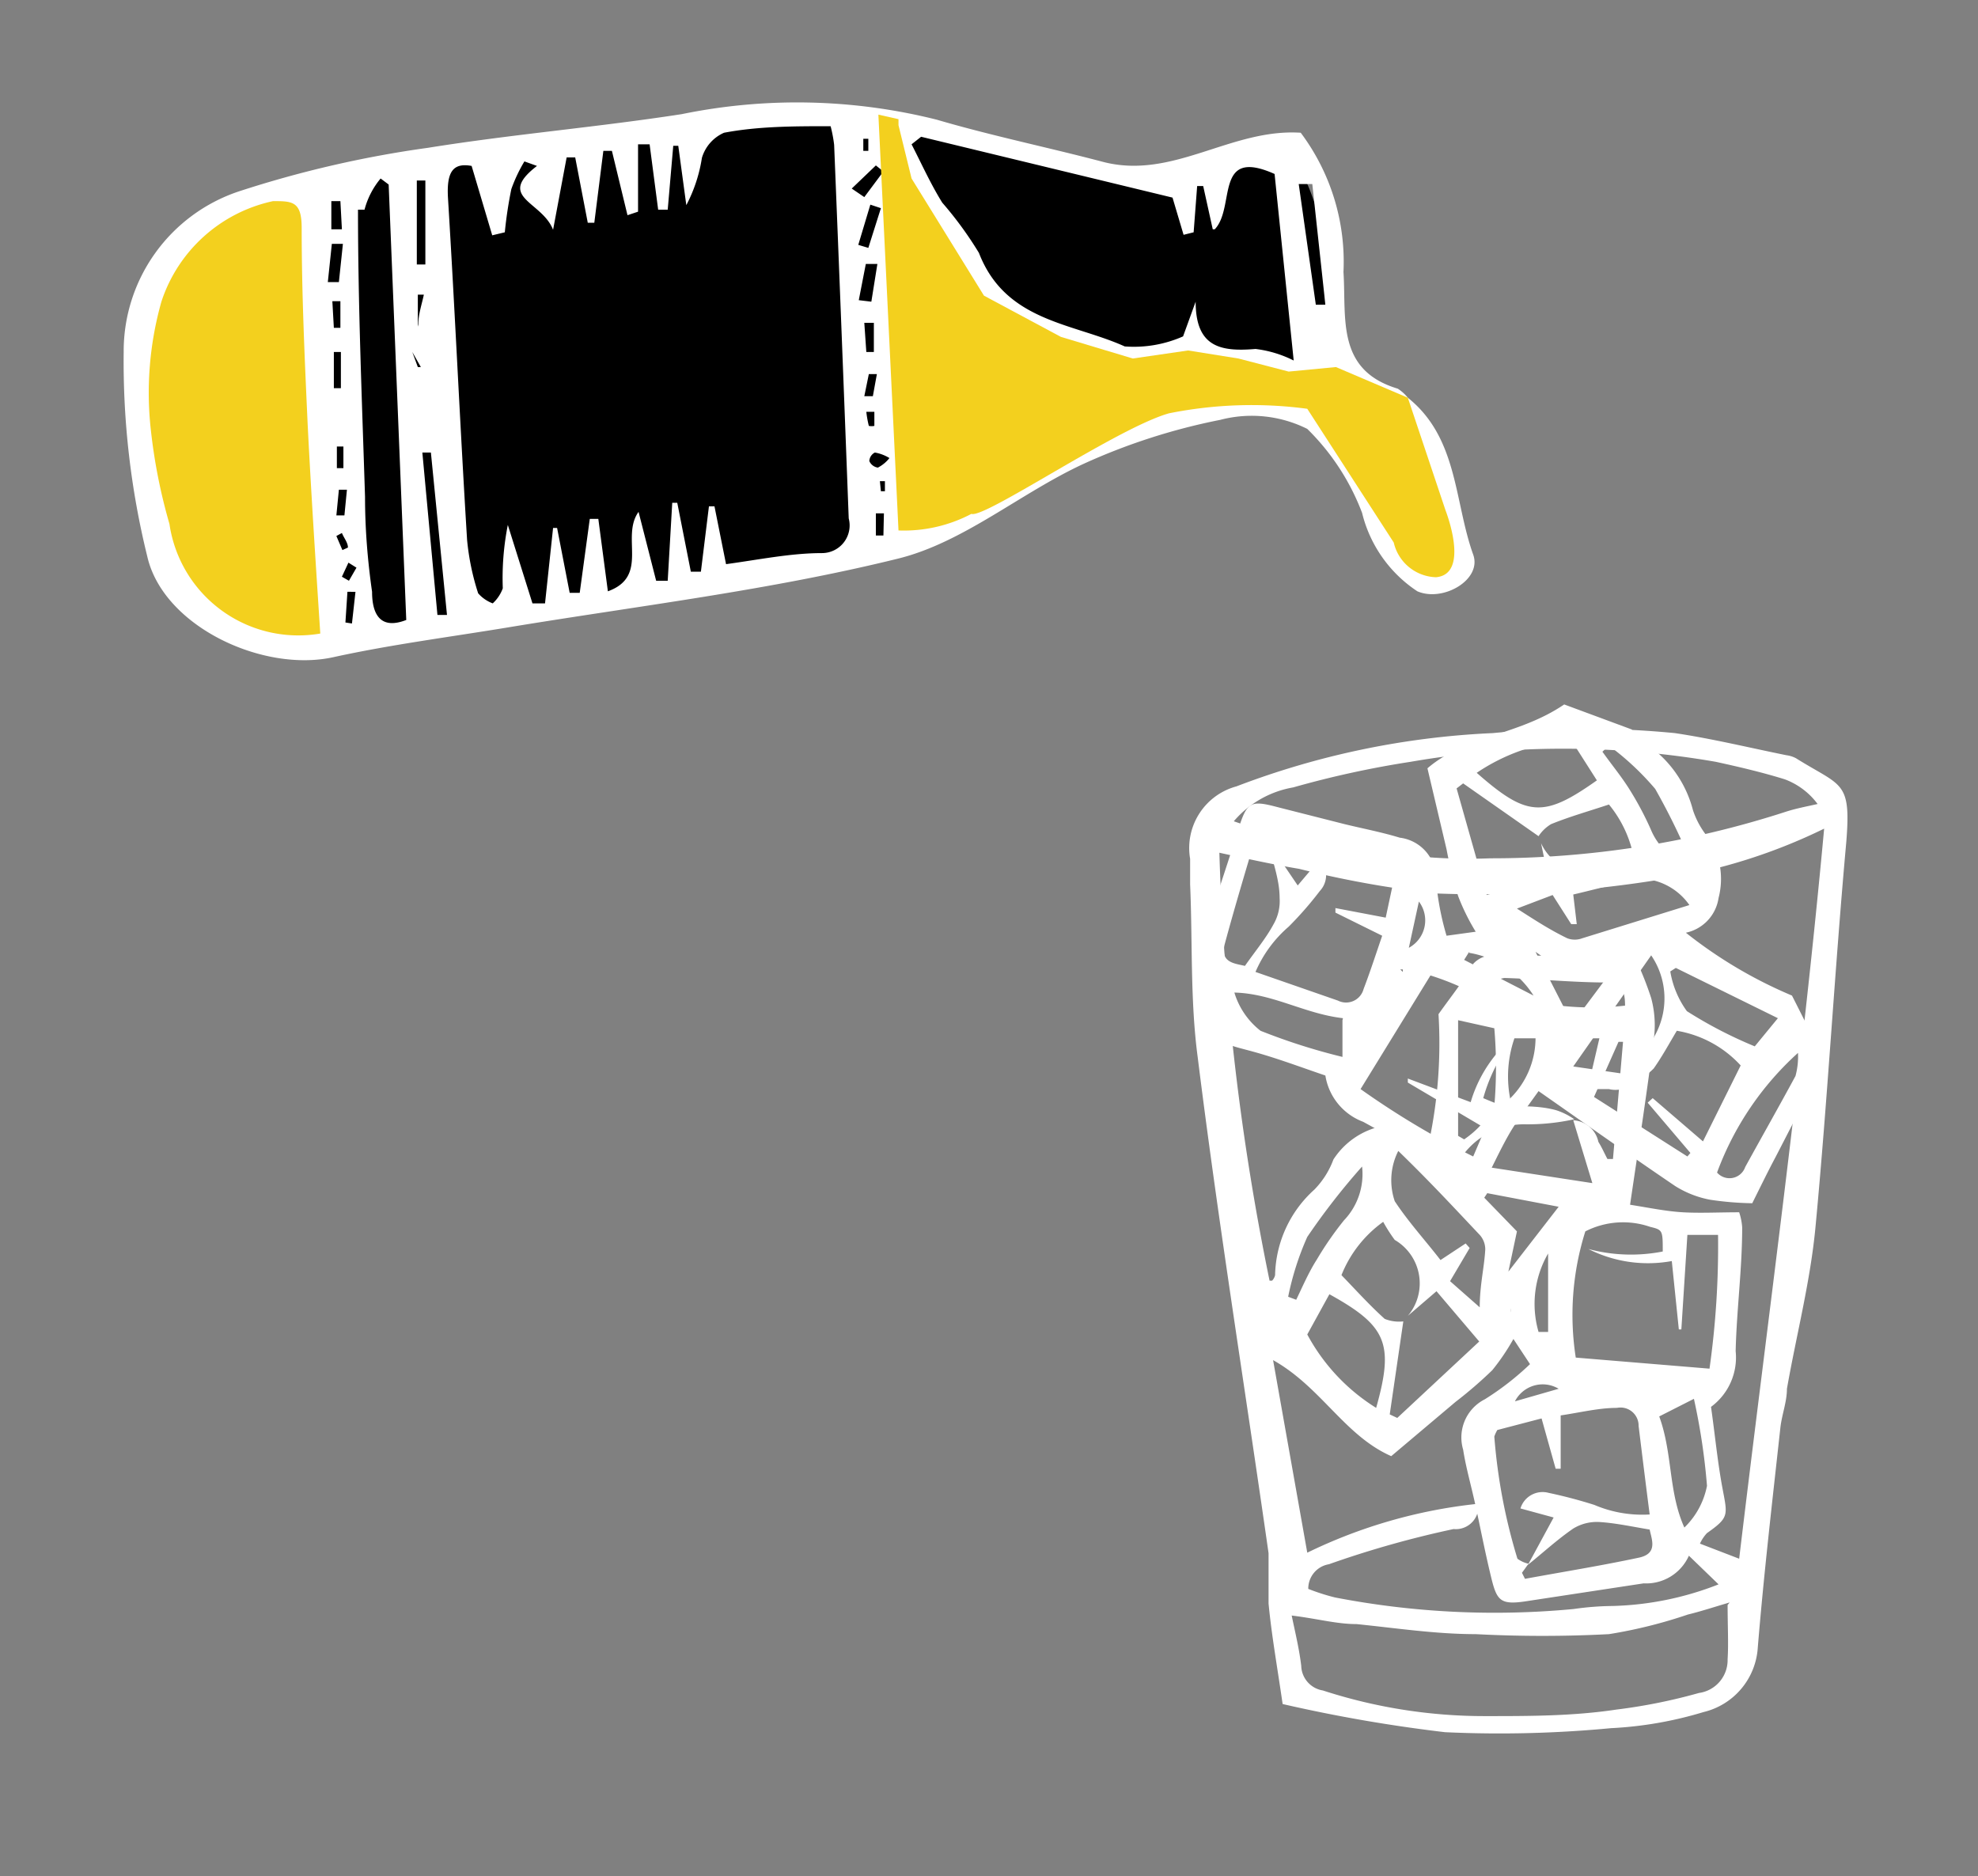
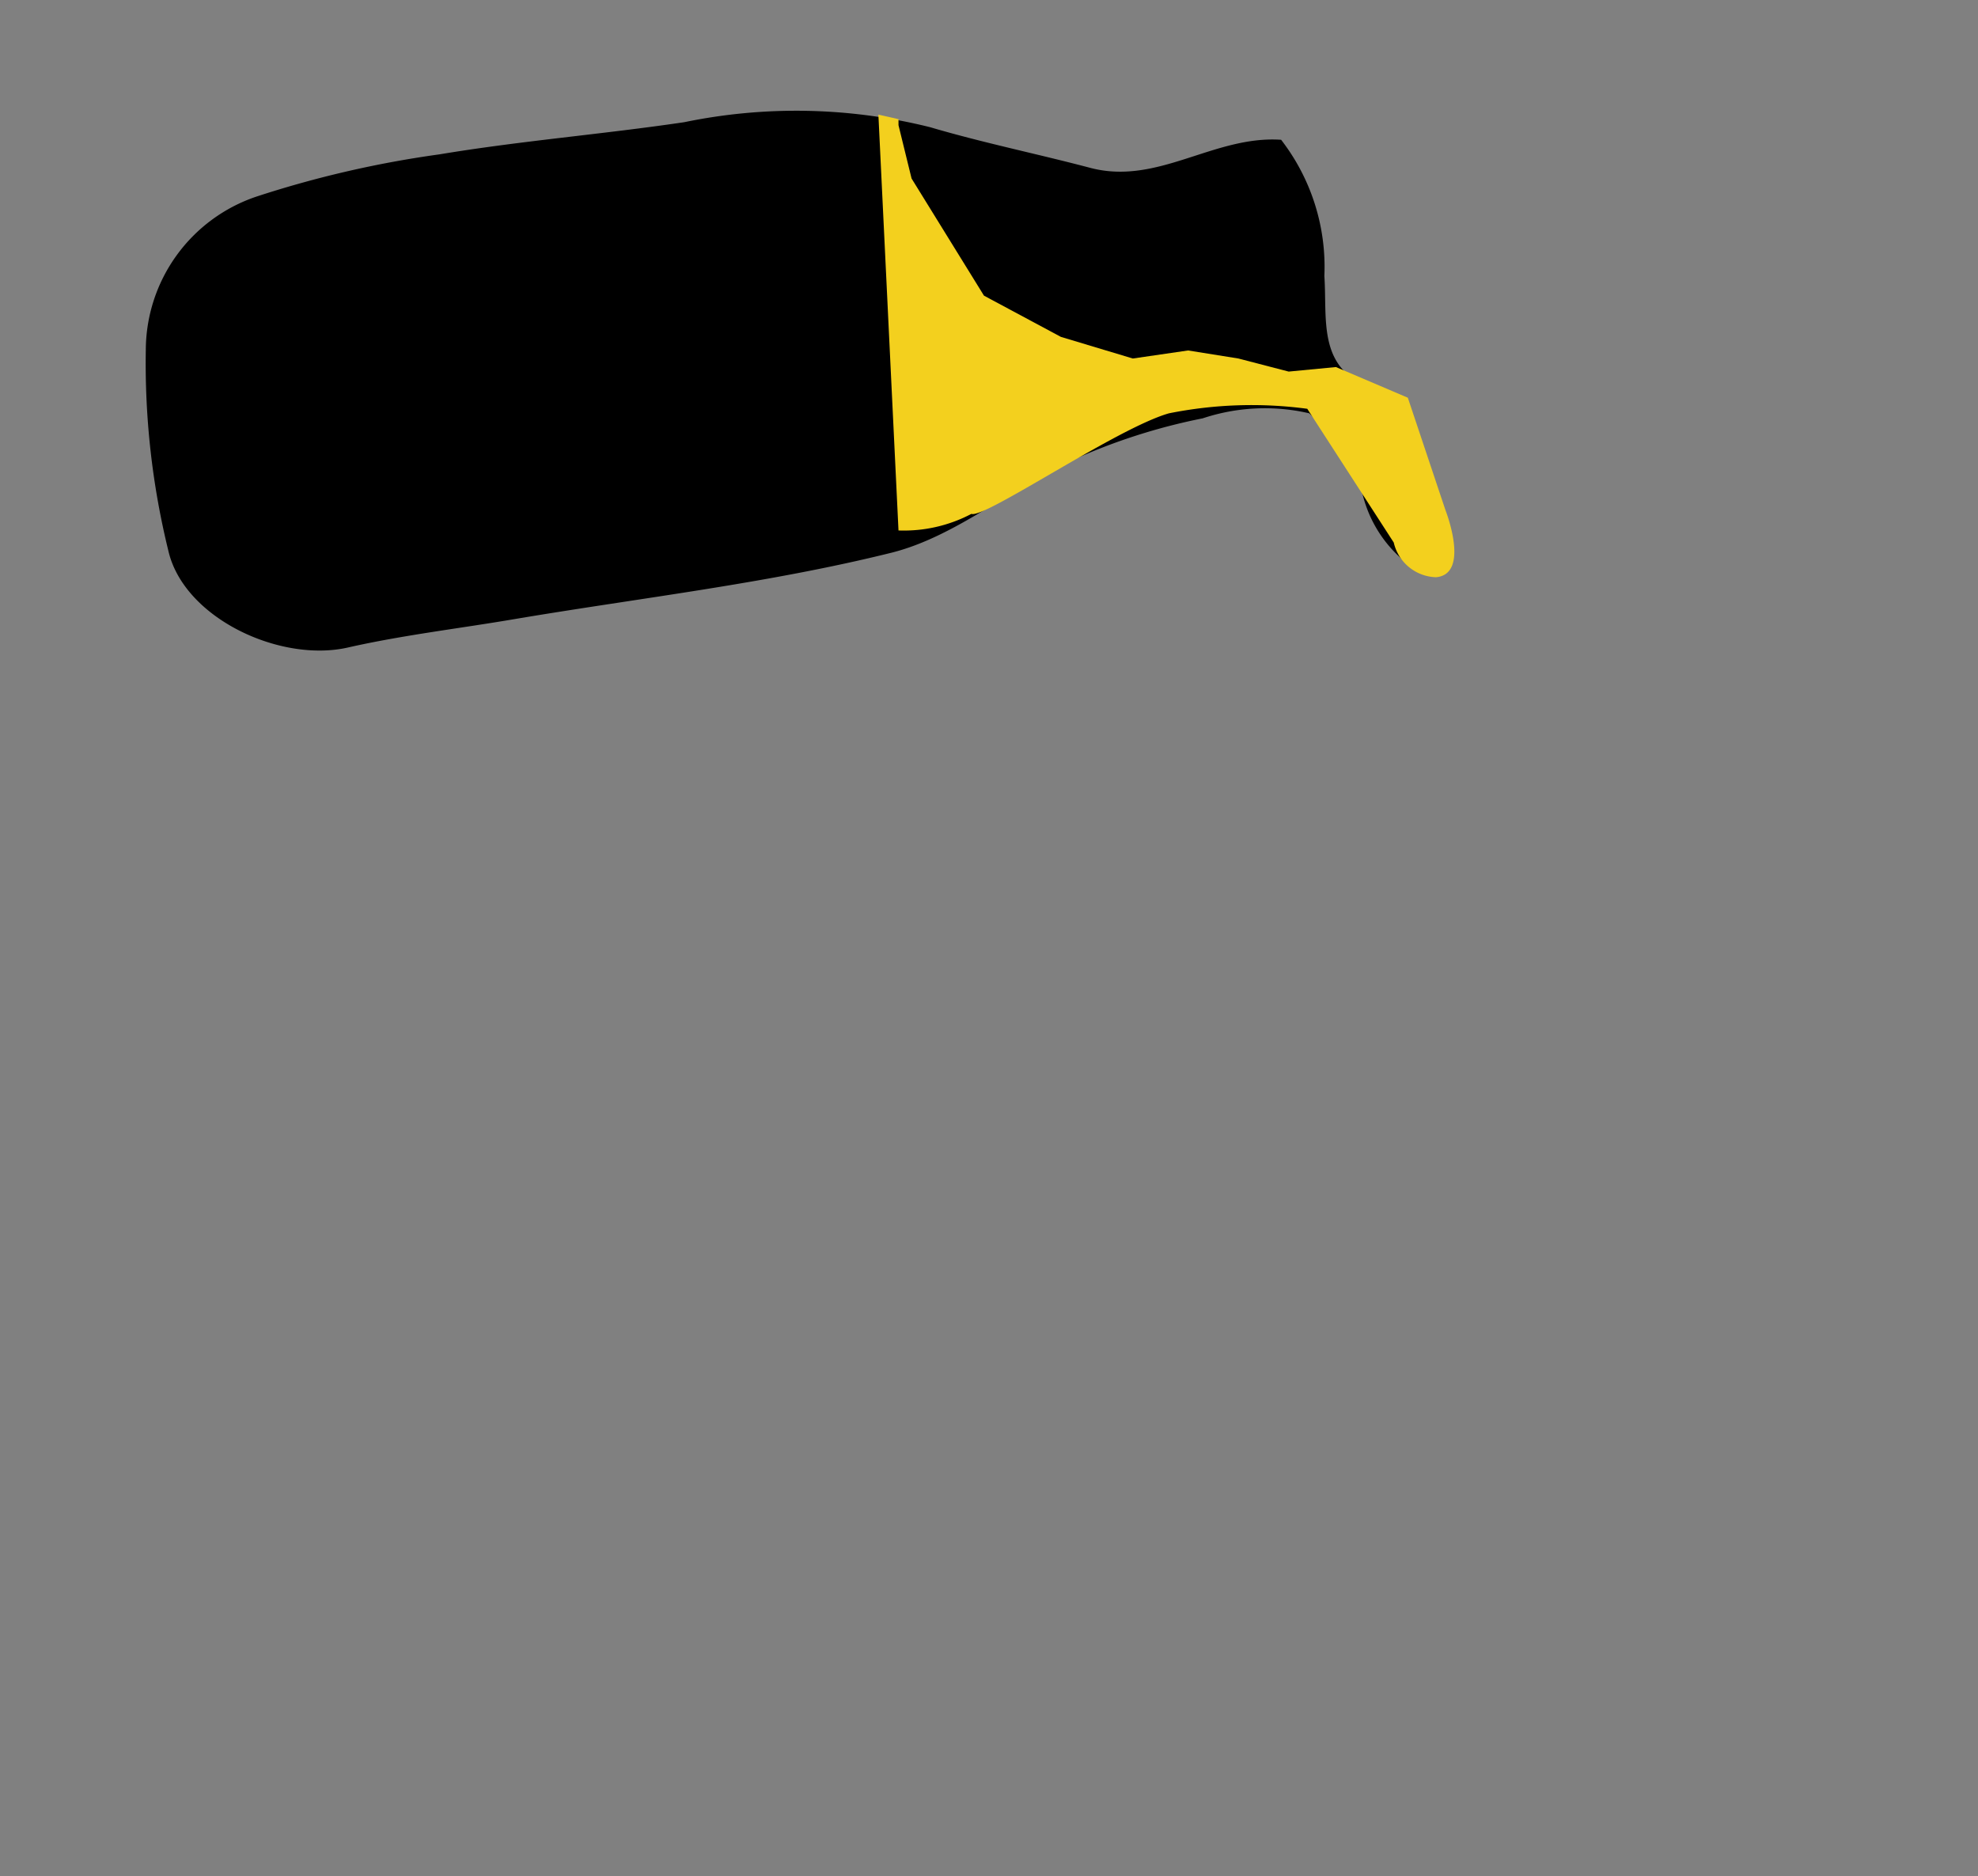
<svg xmlns="http://www.w3.org/2000/svg" id="Layer_2" data-name="Layer 2" viewBox="0 0 39.34 37.31">
  <rect x="0" y="0" width="39.34" height="37.31" fill="#808080" stroke="none" />
  <defs>
    <style>.cls-1{fill:#fff;}.cls-2{fill:#f3d01e;}</style>
  </defs>
  <title>Steps on Making</title>
  <path id="_Path_" data-name="&lt;Path&gt;" d="M26.34,5.49c0.06,0.88-.15,1.88,1,2.24a0.8,0.8,0,0,1,.19.18c1,0.77.88,2,1.25,3,0.17,0.48-.13.63-0.62,0.42a2.51,2.51,0,0,1-1.06-1.5,4.48,4.48,0,0,0-1.06-1.61,3.92,3.92,0,0,0-2.12.1,11.87,11.87,0,0,0-2.63.85c-1.21.56-2.29,1.5-3.55,1.82-2.45.61-5,.9-7.49,1.32-1.11.19-2.24,0.32-3.34,0.57-1.35.3-3.25-.59-3.56-1.92a15.61,15.61,0,0,1-.45-4,3.23,3.23,0,0,1,2.2-3.05,20.88,20.88,0,0,1,3.64-.84c1.62-.27,3.25-0.4,4.87-0.64a11,11,0,0,1,4.89.1c1.05,0.31,2.13.53,3.19,0.81,1.34,0.35,2.45-.65,3.79-0.56A4.13,4.13,0,0,1,26.34,5.49Z" />
-   <path id="_Compound_Path_" data-name="&lt;Compound Path&gt;" class="cls-1" d="M25.51,33.89c-0.11-.76-0.22-1.37-0.28-2,0-.33,0-0.68,0-1-0.47-3.29-1-6.58-1.41-9.87-0.15-1.13-.1-2.28-0.15-3.43,0-.17,0-0.34,0-0.51a1.27,1.27,0,0,1,.92-1.44,16.28,16.28,0,0,1,5.1-1.06,18.76,18.76,0,0,1,3.62,0c0.74,0.11,1.48.29,2.22,0.44a0.56,0.56,0,0,1,.19.06c0.91,0.57,1.1.44,1,1.67-0.23,2.54-.37,5.09-0.61,7.63-0.1,1.09-.38,2.16-0.57,3.24,0,0.26-.1.51-0.13,0.77-0.16,1.46-.33,2.92-0.45,4.38a1.41,1.41,0,0,1-1.08,1.28,7.62,7.62,0,0,1-1.84.32,23.47,23.47,0,0,1-3.3.08A30.2,30.2,0,0,1,25.51,33.89Zm2.4-7.61-0.27,1.85,0.15,0.07,1.63-1.52-0.85-1L28,26.17a1,1,0,0,0-.26-1.51,3.11,3.11,0,0,1-.23-0.36,2.39,2.39,0,0,0-.83,1.06c0.29,0.3.56,0.6,0.86,0.87A0.76,0.76,0,0,0,27.91,26.28Zm3.38-4a0.54,0.54,0,0,1,.5.43c0.07,0.11.12,0.23,0.18,0.34l0.11,0,0.2-2.33-0.09,0-0.56,1.26-0.13,0,0.31-1.33H30.12A2.32,2.32,0,0,0,30.07,22c0.29,0,.59,0,0.88.08a1.32,1.32,0,0,1,.36.18,4.31,4.31,0,0,1-1,.1,1.51,1.51,0,0,0-1.31.76l2.67,0.41ZM30.4,31.1l-0.13.18,0.06,0.12c0.76-.14,1.51-0.26,2.26-0.42,0.39-.08.26-0.36,0.22-0.56-0.36-.06-0.68-0.13-1-0.15a0.9,0.9,0,0,0-.52.13c-0.32.22-.6,0.48-0.9,0.72l0.51-.94L30.24,30a0.46,0.46,0,0,1,.56-0.31,9.45,9.45,0,0,1,.91.24,2.43,2.43,0,0,0,1.1.19c-0.08-.62-0.15-1.19-0.22-1.76A0.36,0.36,0,0,0,32.16,28c-0.36,0-.72.09-1.12,0.15v1.06h-0.1l-0.28-1-0.88.23a0.71,0.71,0,0,0-.06.13A11.24,11.24,0,0,0,30.18,31,0.6,0.6,0,0,0,30.4,31.1Zm-1-1.2a0.45,0.45,0,0,1-.49.51,19.8,19.8,0,0,0-2.48.7,0.49,0.49,0,0,0-.41.49,4.17,4.17,0,0,0,.53.17A16.69,16.69,0,0,0,31.3,32a5.77,5.77,0,0,1,.77-0.06,6.17,6.17,0,0,0,2.11-.43l-0.59-.57a0.93,0.93,0,0,1-.9.55l-2.3.35c-0.56.09-.62,0-0.74-0.5s-0.2-.92-0.3-1.38-0.19-.75-0.25-1.13a0.85,0.85,0,0,1,.43-1,5.56,5.56,0,0,0,.9-0.7l-0.33-.5a4.38,4.38,0,0,1-.42.62,8.46,8.46,0,0,1-.73.63l-1.28,1.08c-0.93-.41-1.39-1.37-2.35-1.91L26,30.88A10.14,10.14,0,0,1,29.37,29.91Zm-5.15-13a49.76,49.76,0,0,0,1,8.57l0.05,0a0.23,0.23,0,0,0,.06-0.11,2.35,2.35,0,0,1,.78-1.7,1.7,1.7,0,0,0,.38-0.6,1.52,1.52,0,0,1,1-.67,0.81,0.81,0,0,1,.91.28,9.45,9.45,0,0,0,.18-2.5c0.27-.38.5-0.66,0.69-1A0.52,0.52,0,0,1,29.71,19c0.6,0,1.21,0,1.81.05h1a6.42,6.42,0,0,1,.32.8,2.07,2.07,0,0,1,.06.75c-0.14,1.1-.31,2.21-0.48,3.36,0.38,0.06.71,0.13,1.05,0.15s0.72,0,1.12,0a1.21,1.21,0,0,1,.06.3c0,0.82-.11,1.64-0.13,2.46a1.22,1.22,0,0,1-.49,1.11c0.08,0.56.13,1.1,0.23,1.63s0.13,0.57-.31.88a0.77,0.77,0,0,0-.14.21L34.59,31c0.58-4.85,1.24-9.63,1.69-14.52a11.1,11.1,0,0,1-3.18,1,22.42,22.42,0,0,1-4.52.29,20.23,20.23,0,0,1-2.74-.49C25.3,17.19,24.76,17.07,24.21,16.95Zm0.28-.57a6.9,6.9,0,0,0,.7.21c0.49,0.09,1,.11,1.47.24a10.67,10.67,0,0,0,2.94.29,19,19,0,0,0,5.86-.92c0.21-.07.43-0.11,0.65-0.16a1.44,1.44,0,0,0-.65-0.49c-0.45-.14-0.92-0.25-1.38-0.35a17.8,17.8,0,0,0-6.06,0,19.29,19.29,0,0,0-2.34.51A2,2,0,0,0,24.5,16.38Zm9.87,15.54c-0.34.1-.58,0.18-0.83,0.24A9.56,9.56,0,0,1,32,32.5a25.42,25.42,0,0,1-2.65,0c-0.79,0-1.58-.12-2.37-0.2-0.4,0-.79-0.11-1.29-0.17,0.08,0.38.15,0.67,0.19,1a0.51,0.51,0,0,0,.43.49,10.39,10.39,0,0,0,3.25.51c0.86,0,1.73,0,2.59-.13a11,11,0,0,0,1.64-.33A0.66,0.66,0,0,0,34.36,33C34.38,32.69,34.36,32.33,34.36,31.92ZM34,27.22a17.46,17.46,0,0,0,.17-2.66l-0.61,0-0.12,1.88H33.39l-0.14-1.36a2.63,2.63,0,0,1-1.66-.24,3.28,3.28,0,0,0,1.48.05c0-.42,0-0.43-0.25-0.49a1.65,1.65,0,0,0-1.29.09A5.53,5.53,0,0,0,31.34,27Zm-5.16-1.74L29.43,26c0-.44.09-0.79,0.11-1.15a0.43,0.43,0,0,0-.11-0.29c-0.51-.54-1-1.07-1.62-1.67a1.29,1.29,0,0,0-.07,1c0.27,0.41.6,0.77,0.91,1.17l0.5-.33,0.08,0.09ZM26,26.54A3.88,3.88,0,0,0,27.37,28c0.36-1.28.21-1.63-.93-2.26Zm7,1.63c0.27,0.74.18,1.5,0.5,2.21a1.57,1.57,0,0,0,.45-0.83,12.74,12.74,0,0,0-.26-1.73ZM29,22.59l0.12,0.07A1.89,1.89,0,0,0,29.72,22a9.05,9.05,0,0,0,0-1.55L29,20.29v2.3ZM32.32,20c0-.3-0.07-0.45-0.34-0.46-0.69,0-1.37-.07-2.06-0.09a1.46,1.46,0,0,0-.44.16A5.83,5.83,0,0,0,32.32,20ZM27.09,23.2A13.57,13.57,0,0,0,26,24.6a5.67,5.67,0,0,0-.38,1.19l0.16,0.06c0.13-.27.25-0.55,0.41-0.8a6.52,6.52,0,0,1,.54-0.78A1.33,1.33,0,0,0,27.09,23.2ZM30,25.29L31,24l-1.42-.27-0.06.09,0.65,0.67Zm0.6,1.2,0.19,0V24.93A2,2,0,0,0,30.6,26.49Zm-0.47,1.38L31,27.62A0.62,0.62,0,0,0,30.13,27.87Zm1.4-.35H31.48l0.05,0v0ZM30.05,26.1l0-.08h0A0.28,0.28,0,0,0,30.05,26.1Z" />
-   <path id="_Compound_Path_2" data-name="&lt;Compound Path&gt;" class="cls-1" d="M30.6,16.63l-1.5-1.05-0.13.1,0.6,2.12,1.22-.35-0.14-.68a1,1,0,0,0,1.44.43,3,3,0,0,1,.42-0.05A2.35,2.35,0,0,0,32,16c-0.39.13-.78,0.24-1.15,0.39A0.77,0.77,0,0,0,30.6,16.63Zm2,4.77a0.54,0.54,0,0,1-.6.26H31.63l0,0.11L33.56,23l0.06-.07-0.85-1,0.1-.09,1,0.86,0.75-1.51a2.22,2.22,0,0,0-1.27-.69c-0.15.25-.29,0.51-0.46,0.75a1.33,1.33,0,0,1-.32.24,4.41,4.41,0,0,1,.34-0.89A1.52,1.52,0,0,0,32.84,19l-1.55,2.21Zm-7.34-4.64-0.1-.2H25c-0.22.74-.44,1.47-0.64,2.21-0.1.38,0.2,0.39,0.4,0.44,0.21-.3.42-0.55,0.57-0.83a0.92,0.92,0,0,0,.12-0.52c0-.38-0.15-0.75-0.23-1.12l0.59,0.87,0.44-.52a0.46,0.46,0,0,1,0,.63c-0.19.25-.4,0.49-0.62,0.71a2.48,2.48,0,0,0-.66.9l1.64,0.57a0.36,0.36,0,0,0,.51-0.23c0.13-.34.24-0.68,0.37-1.06l-0.93-.46,0-.09,1,0.19,0.19-.89a0.68,0.68,0,0,0-.08-0.11,10.77,10.77,0,0,0-2.36-.66A0.61,0.61,0,0,0,25.27,16.76ZM24,19.7a0.93,0.93,0,0,1-.09-1c0.24-.74.49-1.47,0.72-2.21,0.17-.54.24-0.58,0.77-0.44l1.34,0.34c0.37,0.09.74,0.16,1.1,0.27a0.82,0.82,0,0,1,.72.84,5.55,5.55,0,0,0,.21,1.11l0.58-.08A4.28,4.28,0,0,1,29,17.82a8.41,8.41,0,0,1-.23-0.93l-0.38-1.61c0.77-.66,1.81-0.65,2.72-1.27l1.35,0.5a0.13,0.13,0,0,0,0,.06,0.23,0.23,0,0,0,.07.1,2.27,2.27,0,0,1,1.14,1.44,1.66,1.66,0,0,0,.35.6,1.52,1.52,0,0,1,.16,1.15,0.83,0.83,0,0,1-.65.69,9,9,0,0,0,2.11,1.25c0.21,0.41.36,0.73,0.53,1a0.53,0.53,0,0,1,0,.6c-0.3.52-.57,1.06-0.85,1.6-0.16.3-.31,0.61-0.47,0.93a6.19,6.19,0,0,1-.84-0.07,2,2,0,0,1-.69-0.27c-0.9-.61-1.79-1.24-2.72-1.89-0.22.31-.43,0.58-0.6,0.88s-0.33.65-.51,1a1.16,1.16,0,0,1-.29-0.08c-0.7-.39-1.39-0.81-2.09-1.19a1.18,1.18,0,0,1-.75-0.92c-0.53-.18-1-0.36-1.53-0.5s-0.56-.13-0.64-0.66A0.75,0.75,0,0,0,24.12,20m2.94,1.66A16.68,16.68,0,0,0,29.3,23l0.24-.56L28,21.53l0-.08,1.25,0.47a2.69,2.69,0,0,1,.95-1.38,3.35,3.35,0,0,0-.7,1.3c0.38,0.16.39,0.17,0.54,0a1.69,1.69,0,0,0,.5-1.2,5.29,5.29,0,0,0-2.09-1.24Zm3.82-3.86-0.71.27c0.36,0.23.65,0.42,1,.59a0.42,0.42,0,0,0,.3,0L33.6,18a1.23,1.23,0,0,0-.88-0.52c-0.48.06-.95,0.2-1.43,0.31l0.07,0.59-0.11,0Zm0.37-3.08a3.84,3.84,0,0,0-1.88.65c1,0.88,1.33.9,2.39,0.15Zm-4.54,5.53c-0.77-.09-1.39-0.49-2.16-0.51a1.52,1.52,0,0,0,.52.76,12.19,12.19,0,0,0,1.63.52V20.29Zm6.62-1-0.11.07a1.86,1.86,0,0,0,.33.79,8.65,8.65,0,0,0,1.35.7l0.46-.56Zm0.82,4.07a0.33,0.33,0,0,0,.56-0.11c0.33-.6.67-1.2,1-1.81a1.48,1.48,0,0,0,.05-0.46A6,6,0,0,0,34.15,23.32Zm-0.48-6.08a13.29,13.29,0,0,0-.75-1.55A5.45,5.45,0,0,0,32,14.83l-0.13.12c0.17,0.24.36,0.47,0.52,0.72a6.37,6.37,0,0,1,.44.82A1.28,1.28,0,0,0,33.67,17.24Zm-3.13,1.69,0.73,1.43,0.86-1.15-0.05-.1-0.88.28Zm-1.32,0-0.1.16L30.5,19.8A1.88,1.88,0,0,0,29.22,18.95Zm-1-1-0.2.92A0.62,0.62,0,0,0,28.22,17.93ZM27.9,19.33l0-.05-0.05,0Zm1.9-.71,0.06,0.05a0.09,0.09,0,0,0,0,0Z" />
-   <path id="_Path_2" data-name="&lt;Path&gt;" class="cls-2" d="M9.83,3.11l-4,.57A3.6,3.6,0,0,0,2.81,7.24c0,3.14.48,4,.48,4s0.47,1.67,3.43,1.49L6.18,6.84,6.31,4.2S7,3.33,9.83,3.11Z" />
-   <path id="_Compound_Path_3" data-name="&lt;Compound Path&gt;" class="cls-1" d="M26.72,5.41c0.06,0.92-.15,1.95,1.08,2.32a0.83,0.83,0,0,1,.2.18c1,0.8.92,2.06,1.3,3.12,0.18,0.5-.6.95-1.11,0.73a2.61,2.61,0,0,1-1.1-1.56A4.64,4.64,0,0,0,26,8.53a2.47,2.47,0,0,0-1.73-.18,12.31,12.31,0,0,0-2.73.88c-1.25.58-2.38,1.56-3.68,1.88-2.55.63-5.17,0.94-7.77,1.37-1.15.19-2.32,0.34-3.46,0.59-1.4.31-3.38-.61-3.7-2A16.18,16.18,0,0,1,2.46,7,3.35,3.35,0,0,1,4.74,3.81a21.65,21.65,0,0,1,3.77-.87c1.68-.27,3.37-0.41,5.05-0.67a11.41,11.41,0,0,1,5.07.11c1.09,0.32,2.21.55,3.31,0.84,1.39,0.36,2.54-.67,3.93-0.58A4.28,4.28,0,0,1,26.72,5.41ZM8.31,7.3l0.06,0L8.2,7l0.12-.55c0-.2.07-0.4,0.11-0.59H8.31V6.5L8.2,7ZM11,4.57C10.78,4,9.86,3.93,10.68,3.3l-0.25-.09a3.06,3.06,0,0,0-.26.55,8.28,8.28,0,0,0-.13.86l-0.25.06L9.38,3.3C9,3.23,8.88,3.43,8.91,3.94c0.14,2.27.24,4.54,0.38,6.8a4.94,4.94,0,0,0,.22,1.06A0.72,0.72,0,0,0,9.8,12a0.76,0.76,0,0,0,.2-0.3,5.42,5.42,0,0,1,.1-1.26L10.59,12l0.25,0L11,10.5h0.08l0.25,1.29h0.2l0.2-1.47H11.9l0.19,1.44c0.83-.3.25-1.08,0.61-1.58l0.35,1.37h0.23L13.37,10l0.1,0,0.27,1.37h0.2l0.16-1.3h0.11l0.23,1.15C15.1,11.13,15.73,11,16.35,11a0.55,0.55,0,0,0,.53-0.69q-0.14-3.72-.29-7.43a2.78,2.78,0,0,0-.07-0.37c-0.73,0-1.43,0-2.12.13a0.79,0.79,0,0,0-.44.5,3,3,0,0,1-.31.94L13.49,2.9h-0.1L13.28,4.17l-0.19,0-0.17-1.3H12.69l0,1.34-0.21.07L12.17,3,12,3,11.82,4.43H11.69L11.44,3.13H11.27ZM6.12,8.46C6.06,7.15,6,5.84,6,4.53,6,4,5.81,4,5.43,4A3,3,0,0,0,3.21,6,6.65,6.65,0,0,0,3,8.55a11,11,0,0,0,.37,1.87,2.59,2.59,0,0,0,3,2.18C6.28,11.22,6.19,9.84,6.12,8.46Zm18-3.9L23.93,3.7H23.81l-0.07.92-0.2.05-0.22-.74-5-1.21-0.19.15c0.2,0.39.38,0.79,0.61,1.16a7.28,7.28,0,0,1,.73,1C20,6.4,21.33,6.42,22.37,6.89a2.42,2.42,0,0,0,1.16-.2L23.78,6c0,0.9.49,1,1.19,0.94a2.29,2.29,0,0,1,.76.23L25.35,3.46C24.14,2.92,24.58,4.12,24.16,4.56Zm-6,5.9c1.87-.93,3.51-1.73,5.13-2.56a1.08,1.08,0,0,0,.17-0.54,0.45,0.45,0,0,0-.16-0.09c-1.24.48-2.19-.48-3.29-0.68a2,2,0,0,1-.81-0.91c-0.37-.54-0.7-1.12-1.05-1.68l-0.32.11Zm-11-6.29c0,1.9.08,3.81,0.14,5.71,0,0.63.05,1.26,0.14,1.89,0,0.33.09,0.79,0.68,0.56L7.73,3.67,7.57,3.55A1.6,1.6,0,0,0,7.25,4.17ZM27,8.88c0.38,0.77.75,1.54,1.15,2.29a1.25,1.25,0,0,0,.43.3A1.13,1.13,0,0,0,28.9,11,14.11,14.11,0,0,0,28,8.52a4.16,4.16,0,0,0-1.15-1l-0.34.24ZM26.1,3.66l-0.27,0,0.34,2.4,0.19,0ZM8.57,9H8.4l0.3,3.23,0.19,0ZM8.47,3.59H8.29l0,1.67H8.46V3.59ZM24.92,7.46C25,8.25,25.45,7.9,26,7.8ZM17.45,5.25l-0.23,0-0.14.72L17.33,6Zm6.81,2.07a0.78,0.78,0,0,0-.15.32,0.66,0.66,0,0,0,.21.26l0.29-.39ZM17.52,4.14l-0.21-.07-0.24.8,0.2,0.06Zm-11,1.47,0.22,0,0.08-.76-0.22,0Zm0.35,6.77L7,12.4l0.07-.63H6.91ZM6.8,7H6.64V7.72l0.14,0V7ZM17.4,9a0.2,0.2,0,0,0-.11.17,0.22,0.22,0,0,0,.17.13,0.71,0.71,0,0,0,.23-0.19A0.82,0.82,0,0,0,17.4,9ZM6.77,4H6.59l0,0.56H6.8ZM17.23,7h0.15V6.42l-0.19,0ZM16.94,3.75l0.25,0.17,0.38-.51-0.15-.12Zm0.64,6.46H17.42l0,0.44,0.15,0ZM6.84,8.88H6.7l0,0.43H6.83V8.88Zm10.6-1.44-0.16,0-0.09.44,0.17,0ZM6.9,9.74l-0.16,0-0.05.51,0.16,0ZM6.64,6.52H6.77l0-.53H6.61Zm0.17,4.42,0.11-.05c0-.1-0.08-0.19-0.12-0.29l-0.11.06ZM17.28,8.47a0.27,0.27,0,0,0,.11,0V8.19l-0.16,0A2.11,2.11,0,0,0,17.28,8.47Zm-10.48,3,0.14,0.08,0.15-.26-0.16-.1ZM17.52,9.77H17.6l0-.2H17.5ZM17.17,3h0.1V2.76H17.17V3Z" />
  <path class="cls-2" d="M28.75,10.15L28,7.91,26.57,7.3l-0.94.09-1-.26-1-.16-1.1.16L21.1,6.7l-1.53-.82L18.13,3.55,17.87,2.49l0-.12-0.4-.09,0.4,8.27a2.88,2.88,0,0,0,1.45-.33c0.26,0.1,2.9-1.71,3.93-2A8.35,8.35,0,0,1,26,8.13l1.72,2.66a0.89,0.89,0,0,0,.84.69C29.25,11.42,28.75,10.15,28.75,10.15Z" />
</svg>